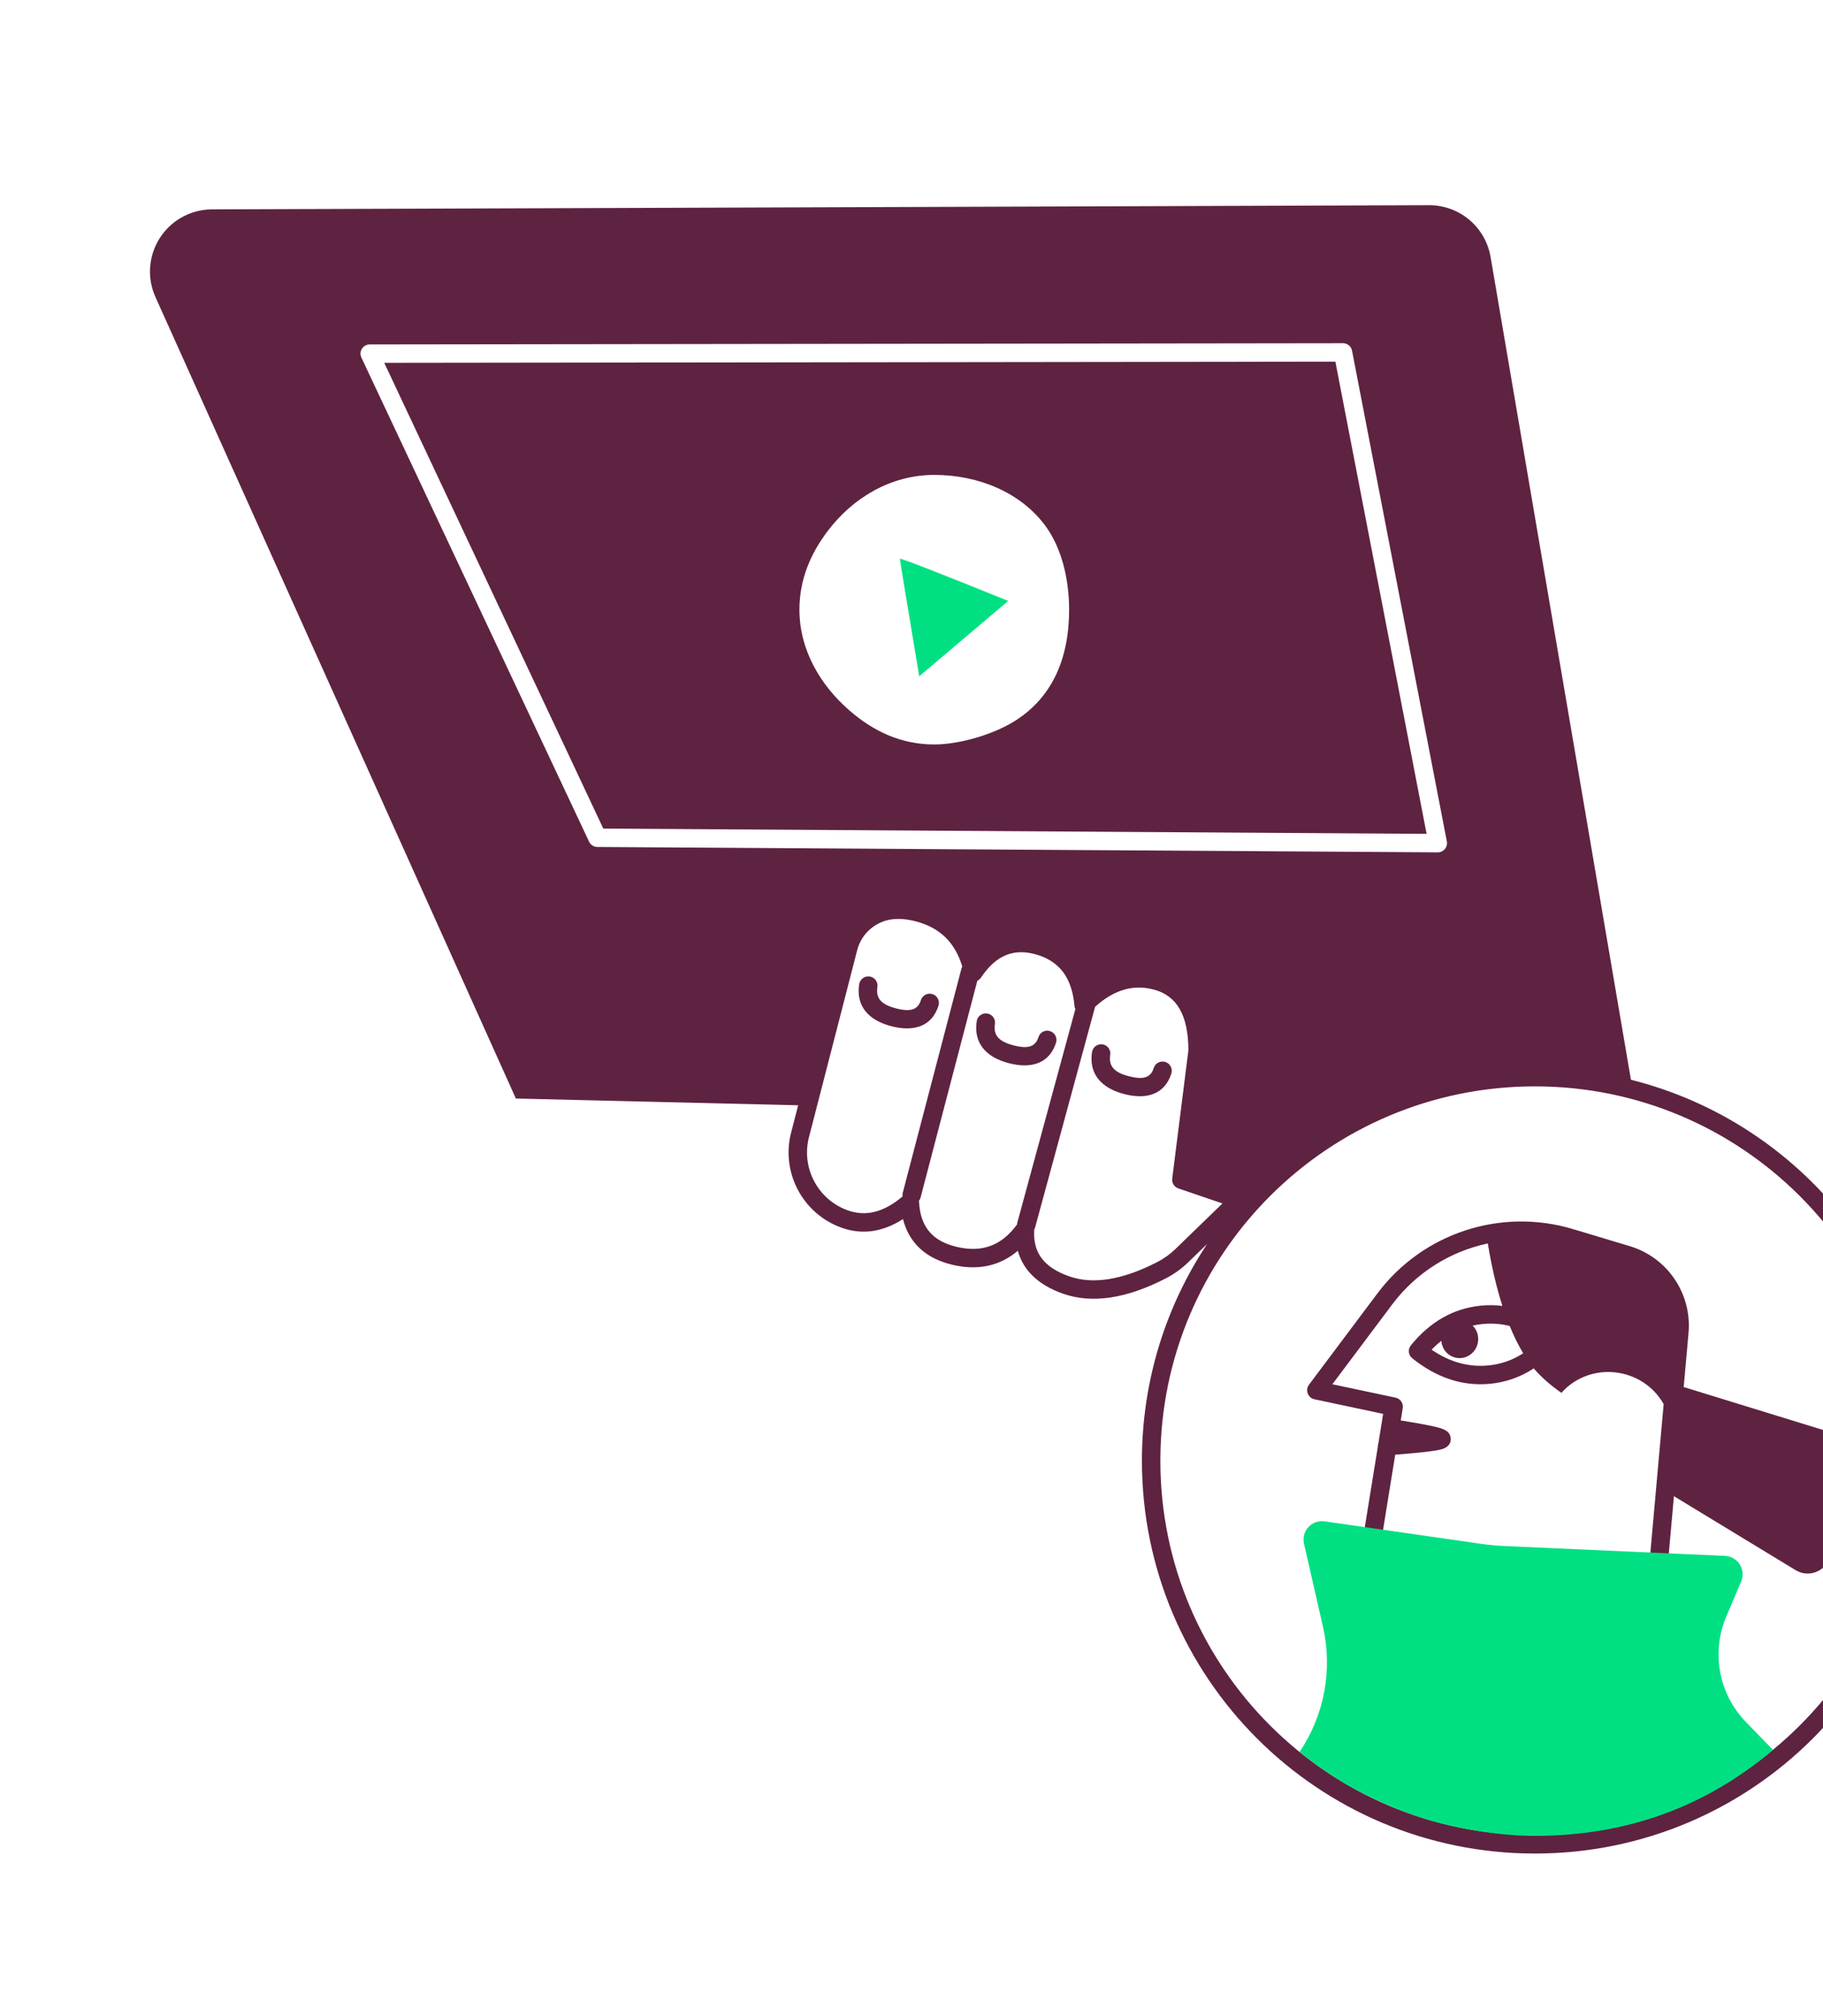
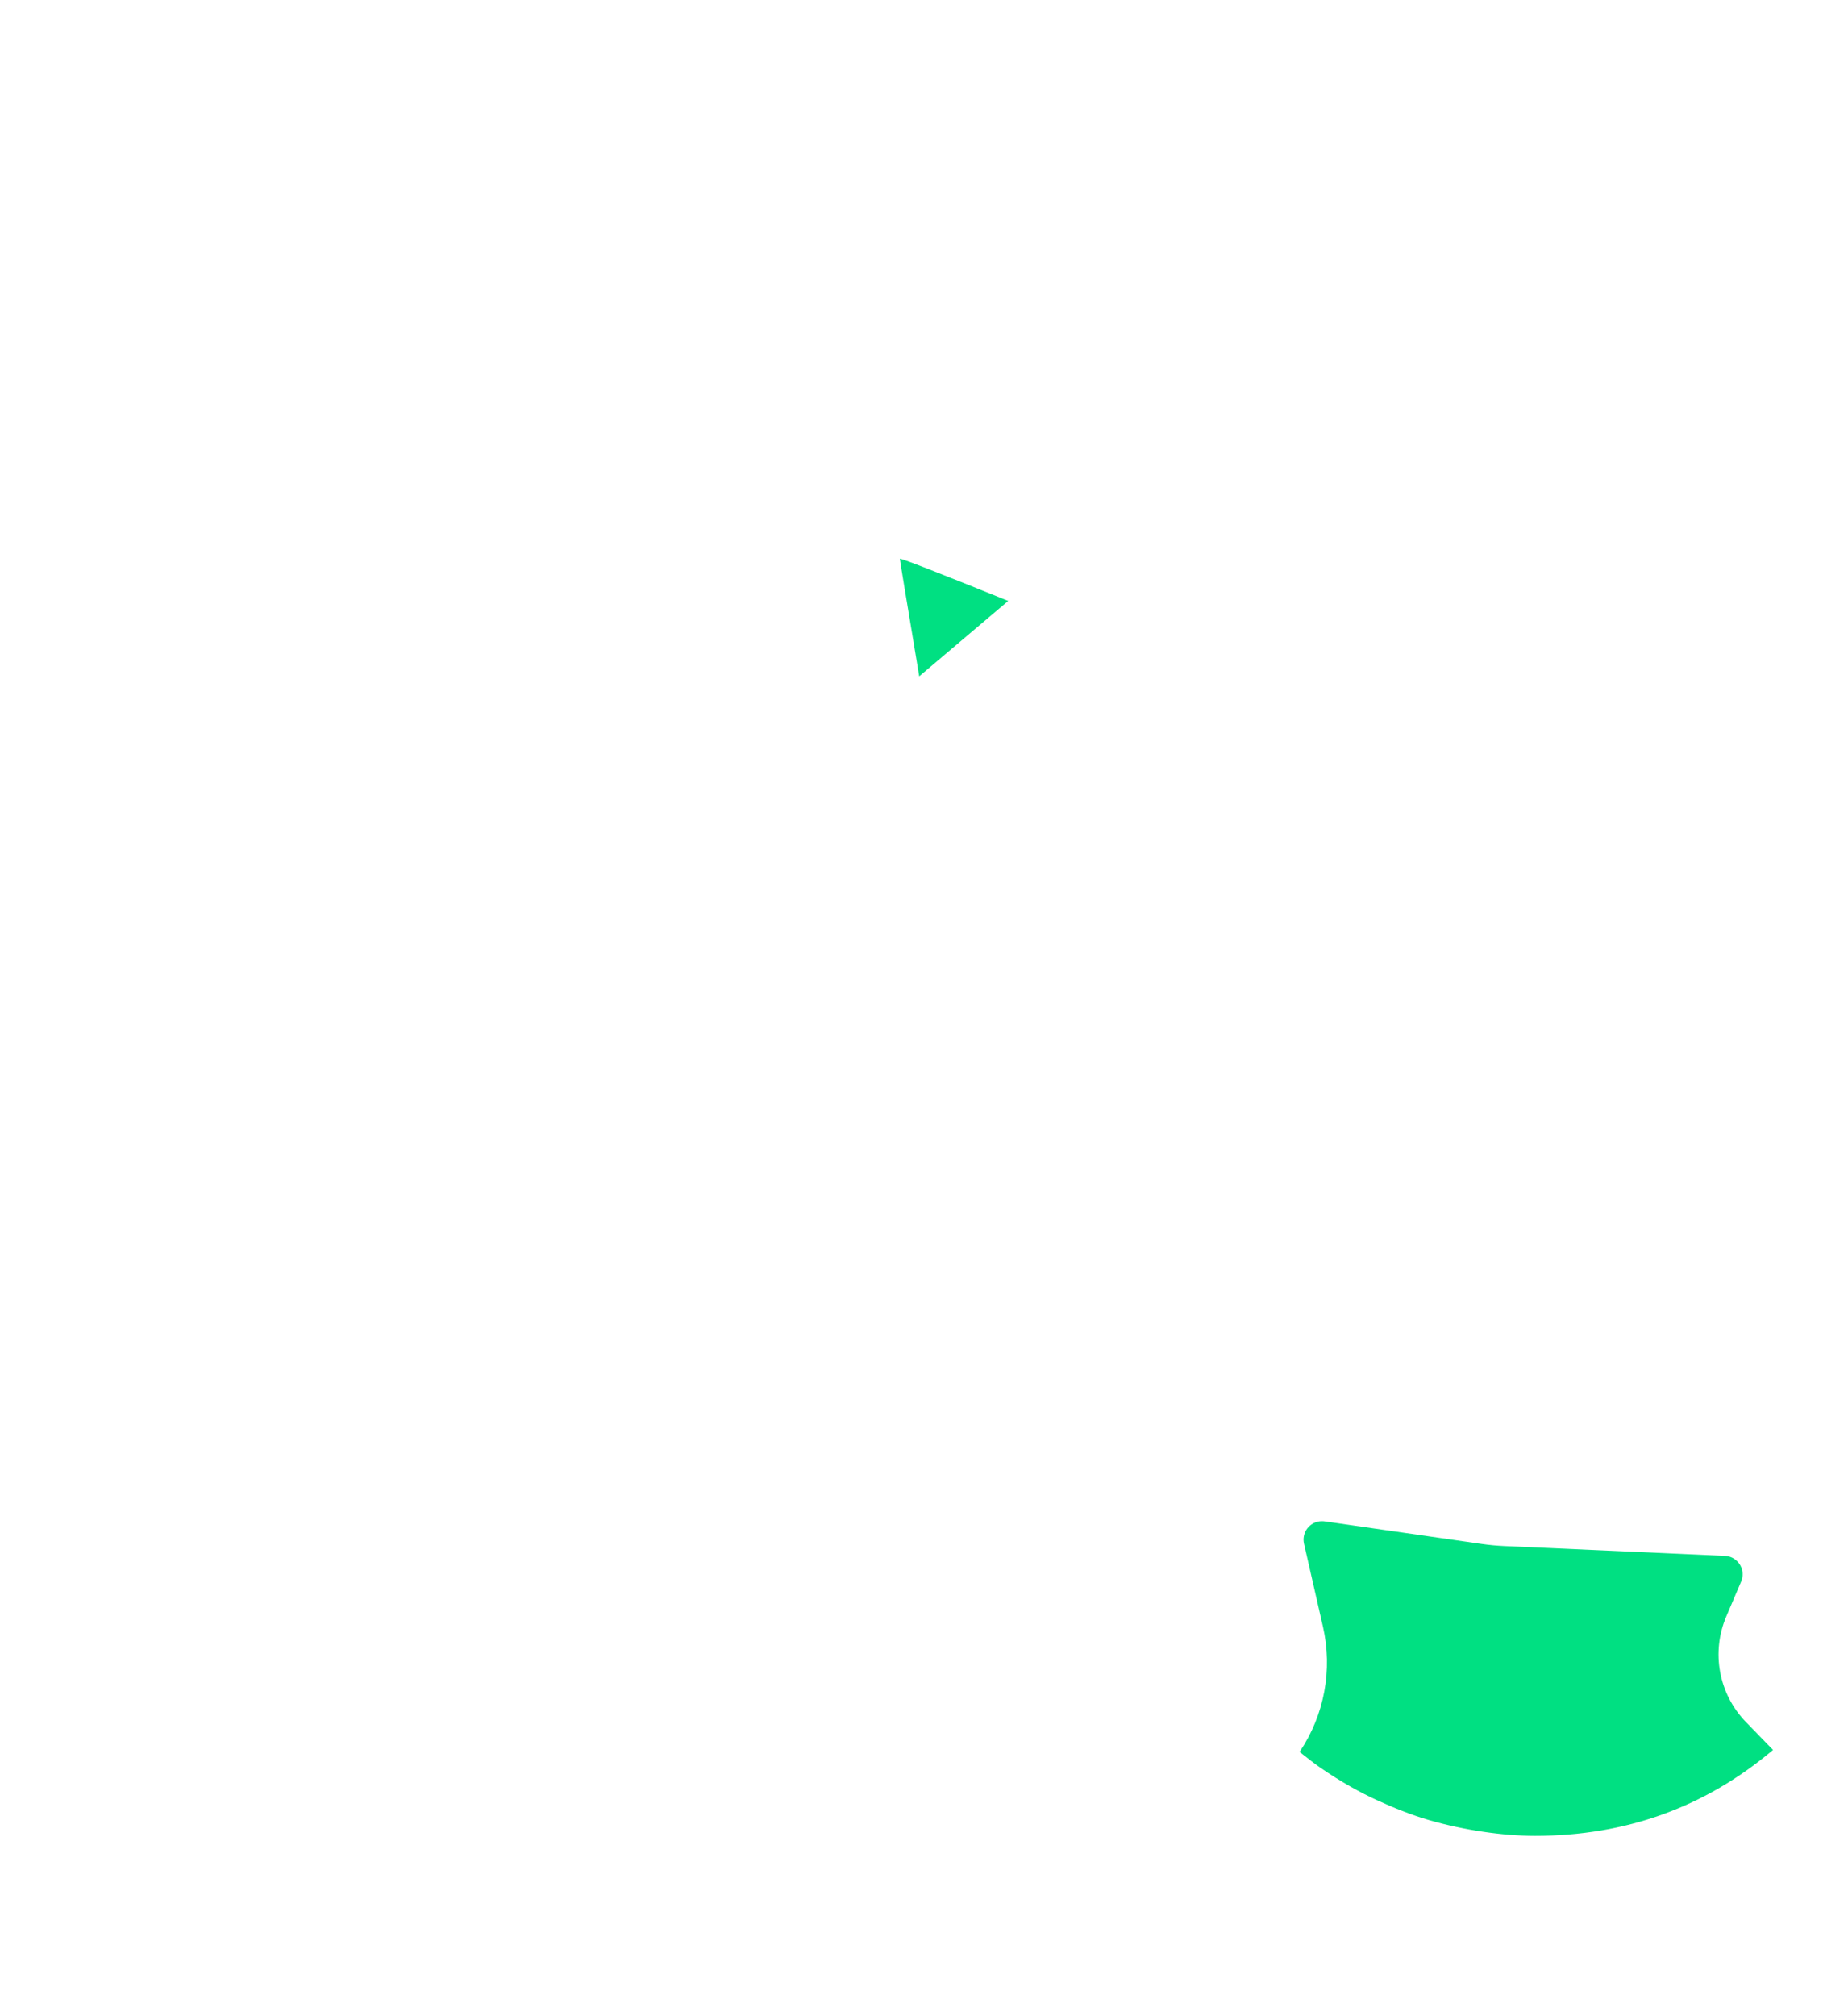
<svg xmlns="http://www.w3.org/2000/svg" width="331" height="366" viewBox="0 0 331 366" fill="none">
  <mask id="mask0" maskUnits="userSpaceOnUse" x="0" y="0" width="391" height="366">
    <path d="M0 26.918L12.76 3.221C112.896 0.808 312.087 -2.563 313.529 3.096C313.531 3.103 313.532 3.109 313.533 3.116L391 365.967H178.639L24.608 127.174L0 26.918Z" fill="#C4C4C4" />
  </mask>
  <g mask="url(#mask0)">
-     <path fill-rule="evenodd" clip-rule="evenodd" d="M-254.905 291.211H-192.05C-191.125 291.211 -190.376 290.462 -190.376 289.538C-190.376 288.614 -191.125 287.865 -192.05 287.865H-266.234H-298.057L-423.898 634.014C-424.214 634.882 -425.174 635.33 -426.043 635.015C-426.912 634.7 -427.361 633.74 -427.045 632.872L-301.619 287.865H-359.09C-362.004 287.865 -364.367 285.505 -364.367 282.592C-364.367 279.68 -362.004 277.319 -359.09 277.319H-248.986C-249.167 276.909 -249.186 276.423 -248.978 275.963L-230.969 236.009C-230.105 234.092 -228.773 232.423 -227.096 231.155L-223.707 228.594C-219.816 225.652 -214.824 224.585 -210.074 225.67L-185.404 165.67C-182.218 162.027 -178.911 160.918 -175.484 162.343C-175.43 162.366 -175.376 162.389 -175.322 162.412C-171.329 164.177 -169.524 168.842 -171.291 172.832C-182.011 197.048 -190.345 215.875 -196.295 229.316L-163.203 238.086C-162.309 238.322 -161.777 239.238 -162.014 240.131C-162.251 241.024 -163.167 241.556 -164.061 241.319L-197.667 232.413C-199.148 235.76 -200.461 238.726 -201.606 241.311C-199 242.303 -197.812 246.231 -197.356 253.16C-197.294 254.103 -198.026 254.91 -198.971 254.942C-208.349 255.253 -216.254 256.766 -222.688 259.465C-225.824 260.781 -228.394 262.961 -230.394 266.033C-228.348 266.092 -226.482 266.343 -224.539 266.931C-220.254 268.227 -217.154 270.902 -215.87 275.211L-185.065 275.468H18.668L57.413 397.891C59.069 403.122 58.147 408.551 55.359 412.81H115.096C116.331 408.959 119.172 406.553 123.061 405.378C124.777 404.86 126.426 404.625 128.215 404.558C126.416 401.877 124.127 399.968 121.35 398.804C115.475 396.342 108.252 394.959 99.681 394.673L79.428 394.673C78.503 394.673 77.754 393.924 77.753 393C77.754 392.076 78.503 391.327 79.428 391.327L99.709 391.327L99.764 391.328C108.73 391.625 116.357 393.084 122.645 395.719C128.987 398.377 133.137 404.134 135.112 412.81H152.237C150.415 403.982 146.881 398.369 141.708 395.822C135.688 392.859 123.417 388.027 104.945 381.354C104.317 381.128 103.908 380.565 103.847 379.943L93.24 370.801C92.539 370.198 92.461 369.142 93.065 368.442C93.669 367.742 94.726 367.664 95.426 368.268L105.772 377.183C137.948 384.799 155.695 390.076 159.809 393.376C166.011 398.35 170.042 405.294 171.895 414.14C171.933 414.319 171.94 414.496 171.921 414.667H201.209C204.123 414.667 206.486 417.028 206.486 419.94C206.486 422.853 204.123 425.213 201.209 425.213H61.708L160.4 632.725C160.797 633.559 160.442 634.557 159.607 634.954C158.772 635.35 157.773 634.995 157.376 634.161L58 425.213H10.727L87.021 573.379H64.05L83.05 632.935C83.395 634.014 82.589 635.116 81.455 635.116H70.638C70.612 635.116 70.585 635.116 70.56 635.116H-84.59C-85.764 635.116 -86.574 633.939 -86.153 632.844L-83.521 625.984C-80.68 618.581 -74.452 612.993 -66.78 610.965L-38.185 603.406L-47.556 573.379H-84.591L-136.583 440.296C-136.015 439.906 -135.726 439.188 -135.914 438.485L-163.145 336.691C-164.913 330.08 -161.235 323.234 -154.744 321.055L-87.815 298.58C-86.939 298.285 -86.467 297.337 -86.761 296.461C-87.056 295.585 -88.005 295.114 -88.882 295.408L-155.81 317.883C-163.977 320.626 -168.604 329.238 -166.38 337.555L-139.58 437.737L-153.193 572.889H-194.243V633.443C-194.243 634.367 -194.992 635.116 -195.917 635.116H-212.473C-213.398 635.116 -214.147 634.367 -214.147 633.443V596.554L-243.584 634.468C-243.902 634.877 -244.39 635.116 -244.907 635.116H-361.653C-362.827 635.116 -363.636 633.939 -363.216 632.844L-360.584 625.984C-357.742 618.581 -351.514 612.993 -343.843 610.965L-314.553 603.223L-308.136 572.889H-355.376L-300.372 415.019L-300.189 415.022L-254.905 291.211ZM144.921 200.633L93.666 199.41L28.228 53.926C25.67 48.238 28.21 41.554 33.903 38.998C35.348 38.349 36.913 38.011 38.497 38.006L259.465 37.25C264.988 37.231 269.715 41.204 270.643 46.644L296.127 196C327.112 203.772 350.055 231.789 350.055 265.16C350.055 304.54 318.107 336.464 278.696 336.464C239.286 336.464 207.338 304.54 207.338 265.16C207.338 250.615 211.697 237.087 219.18 225.809L215.749 229.133C214.534 230.31 213.151 231.301 211.645 232.075C204.515 235.733 198.289 236.695 193.013 234.838C188.566 233.273 185.782 230.633 184.805 227.043C181.602 229.779 177.655 230.662 173.106 229.632C168.163 228.512 165.055 225.667 163.953 221.291C160.269 223.667 156.481 224.209 152.704 222.825C145.7 220.259 141.782 212.806 143.644 205.588L144.921 200.633ZM-492.807 211.888L-485.979 37.767C-485.741 31.708 -480.756 26.918 -474.687 26.918H-222.193C-221.093 26.918 -219.998 27.078 -218.944 27.395C-212.967 29.188 -209.576 35.483 -211.37 41.456L-257.856 196.197C-260.3 204.332 -267.794 209.903 -276.295 209.903H-383.391C-383.438 209.903 -383.484 209.903 -383.531 209.904C-383.238 210.088 -382.948 210.284 -382.66 210.492C-381.851 211.079 -381.127 211.702 -380.49 212.363C-376.891 216.098 -376.433 221.852 -379.394 226.109L-399.864 255.54C-399.908 255.602 -399.955 255.662 -400.006 255.717L-405.624 261.825C-409.33 265.854 -414.702 267.766 -420.016 267.108L-429.991 275.779C-429.77 278.065 -429.657 280.382 -429.657 282.725C-429.657 322.105 -461.605 354.028 -501.016 354.028C-540.426 354.028 -572.374 322.105 -572.374 282.725C-572.374 243.345 -540.426 211.422 -501.016 211.422C-498.239 211.422 -495.5 211.58 -492.807 211.888ZM60.536 573.379H-44.049L-34.608 603.63H18.139C19.064 603.63 19.813 604.379 19.813 605.302C19.813 606.226 19.064 606.975 18.139 606.975H-38.135C-38.249 606.975 -38.361 606.964 -38.468 606.942L-65.924 614.2C-72.555 615.952 -77.939 620.783 -80.395 627.182L-82.156 631.77H68.248L54.554 592.216C54.252 591.343 54.715 590.39 55.589 590.088C56.463 589.786 57.416 590.249 57.719 591.122L71.791 631.77H79.165L60.536 573.379ZM-197.591 572.889H-304.714L-311.49 604.922C-311.621 605.54 -312.089 606.032 -312.7 606.194L-342.986 614.2C-349.617 615.952 -355.001 620.783 -357.457 627.182L-359.218 631.77H-245.727L-213.796 590.644C-212.818 589.385 -210.799 590.075 -210.799 591.669V631.77H-197.591V572.889ZM-435.16 250.974L-435.388 251.171C-435.586 250.837 -435.786 250.505 -435.988 250.175L-435.16 250.974ZM130.026 407.888C127.793 407.849 125.919 408.01 124.03 408.581C121.518 409.339 119.7 410.684 118.689 412.81H131.671C131.224 411.007 130.675 409.367 130.026 407.888ZM155.652 412.81H168.146C166.291 405.668 162.815 400.077 157.713 395.985C155.077 393.871 144.393 390.361 125.997 385.609C133.852 388.642 139.579 391.044 143.187 392.821C149.557 395.956 153.685 402.672 155.652 412.81ZM-211.368 228.817C-214.967 228.147 -218.727 229.024 -221.687 231.262L-225.076 233.823C-226.306 234.753 -227.283 235.977 -227.916 237.383L-244.858 274.969L-237.512 275.03C-235.378 265.548 -230.874 259.271 -223.984 256.38C-223.48 256.169 -222.969 255.965 -222.45 255.767L-211.368 228.817ZM-206.384 252.106C-204.592 251.91 -202.741 251.765 -200.833 251.67C-201.051 249.358 -201.376 247.551 -201.798 246.264C-202.03 245.555 -202.281 245.037 -202.528 244.712C-202.682 244.511 -202.782 244.439 -202.839 244.426C-202.884 244.415 -202.929 244.407 -202.974 244.403C-204.506 247.863 -205.643 250.431 -206.384 252.106ZM-219.433 275.181C-220.518 272.616 -222.595 271.014 -225.509 270.133C-227.614 269.496 -229.698 269.324 -232.191 269.373C-232.944 271.073 -233.574 272.967 -234.081 275.059L-219.433 275.181ZM-463.929 184.534C-457.081 191.291 -456.813 197.914 -463.415 203.513C-463.796 203.837 -464.28 203.96 -464.739 203.894L-463.363 222.144C-446.072 232.897 -433.721 250.835 -430.492 271.78L-422.25 264.615C-421.939 263.929 -421.191 263.517 -420.417 263.661C-415.906 264.503 -411.243 262.991 -408.089 259.561L-402.549 253.537L-382.143 224.2C-380.093 221.253 -380.411 217.269 -382.902 214.683C-383.398 214.169 -383.972 213.674 -384.625 213.201C-387.897 210.832 -391.465 210.551 -395.566 212.388L-410.528 232.227C-411.084 232.965 -412.134 233.113 -412.872 232.557C-413.611 232.001 -413.758 230.952 -413.202 230.214L-397.84 209.845C-396.69 206.04 -397.623 203.154 -400.71 200.83C-403.782 198.516 -406.758 198.267 -409.955 200.031C-409.975 200.042 -409.995 200.053 -410.015 200.063C-410.071 200.212 -410.148 200.356 -410.249 200.489L-425.616 220.866C-426.172 221.604 -427.222 221.752 -427.96 221.196C-428.699 220.64 -428.846 219.591 -428.29 218.853L-412.923 198.476C-412.764 198.265 -412.564 198.102 -412.343 197.99C-412.287 197.846 -412.208 197.703 -412.104 197.564L-390.244 168.405C-388.505 163.362 -389.107 159.965 -391.885 157.823C-394.889 155.507 -398.67 155.646 -403.531 158.445C-403.575 158.47 -403.613 158.503 -403.645 158.541L-443.162 206.47C-443.991 207.475 -445.6 207.19 -446.033 205.963C-447.621 201.466 -448.787 198.127 -449.532 195.943C-449.663 195.559 -449.795 195.153 -449.943 194.688C-450.042 194.376 -450.129 194.097 -450.288 193.583C-451.612 189.311 -452.309 187.692 -453.489 186.644C-455.063 185.246 -456.767 184.226 -458.609 183.573C-460.493 182.905 -462.501 183.337 -463.929 184.534ZM-465.729 187.47C-465.851 187.999 -465.894 188.545 -465.855 189.089L-464.998 200.445C-460.778 196.525 -460.945 192.432 -465.729 187.47ZM-402.614 253.631L-402.472 253.453L-402.549 253.537L-402.614 253.631ZM-395.948 166.804C-395.299 166.146 -394.239 166.137 -393.58 166.785C-392.921 167.433 -392.913 168.492 -393.561 169.151C-395.9 171.526 -398.835 171.503 -401.73 169.25C-404.65 166.978 -405.362 164.187 -403.432 161.542C-402.887 160.796 -401.84 160.632 -401.093 161.176C-400.346 161.721 -400.182 162.767 -400.727 163.514C-401.484 164.551 -401.278 165.362 -399.673 166.61C-398.043 167.879 -397.014 167.887 -395.948 166.804ZM-501.016 350.682C-463.454 350.682 -433.005 320.257 -433.005 282.725C-433.005 245.193 -463.454 214.767 -501.016 214.767C-538.577 214.767 -569.026 245.193 -569.026 282.725C-569.026 320.257 -538.577 350.682 -501.016 350.682ZM-477.831 278.041C-479.778 278.631 -482.069 278.179 -484.593 276.791C-485.403 276.345 -485.698 275.328 -485.252 274.518C-484.806 273.709 -483.788 273.414 -482.978 273.86C-480.912 274.996 -479.444 275.204 -478.388 274.661L-478.694 272.808C-478.804 272.143 -478.503 271.477 -477.932 271.119L-462.457 261.409L-474.376 258.2C-473.631 261.002 -474.917 264.038 -477.609 265.401C-480.094 266.659 -482.768 267.463 -485.62 267.813C-488.473 268.163 -491.261 268.029 -493.977 267.409C-495.796 266.994 -497.337 265.791 -498.18 264.128C-499.747 261.037 -498.509 257.263 -495.416 255.697C-492.931 254.439 -490.258 253.635 -487.405 253.285C-485.716 253.078 -484.05 253.04 -482.407 253.173C-483.709 249.951 -485.83 247.217 -488.472 245.169L-511.089 255.537L-530.586 258.993C-530.692 259.683 -530.747 260.387 -530.747 261.1V308.908C-519.719 311.449 -509.274 312.285 -499.41 311.423C-489.654 310.57 -481.02 308.203 -473.496 304.329L-477.831 278.041ZM-484.442 256.441C-485.285 256.445 -486.137 256.5 -486.997 256.606C-489.468 256.909 -491.767 257.601 -493.903 258.682C-495.347 259.412 -495.924 261.174 -495.193 262.616C-494.799 263.392 -494.081 263.954 -493.232 264.147C-490.897 264.68 -488.499 264.795 -486.028 264.492C-483.557 264.189 -481.258 263.497 -479.122 262.416C-477.679 261.686 -477.101 259.924 -477.832 258.482C-477.976 258.2 -478.162 257.946 -478.382 257.727C-478.353 257.866 -478.333 258.009 -478.32 258.154C-478.149 260.109 -479.503 261.825 -481.345 261.986C-483.187 262.147 -484.82 260.693 -484.991 258.737C-485.065 257.891 -484.854 257.091 -484.442 256.441ZM-478.71 253.568L-457.886 259.175C-456.476 259.554 -456.195 261.43 -457.432 262.207L-475.209 273.361L-469.996 304.974C-469.88 305.677 -470.223 306.377 -470.851 306.716C-479.038 311.147 -488.465 313.824 -499.118 314.755C-509.738 315.684 -520.971 314.716 -532.814 311.858C-533.566 311.676 -534.095 311.004 -534.095 310.232V261.1C-534.095 254.085 -529.819 247.777 -523.298 245.176L-508.757 239.375C-507.234 238.768 -505.65 238.327 -504.032 238.06C-492.833 236.216 -482.079 242.921 -478.71 253.568ZM-499.353 284.83C-505.679 288.191 -513.535 285.791 -516.899 279.469C-520.263 273.148 -517.861 265.298 -511.535 261.936C-510.718 261.503 -509.705 261.812 -509.271 262.628C-508.837 263.444 -509.146 264.457 -509.963 264.89C-514.657 267.384 -516.439 273.208 -513.943 277.899C-511.447 282.589 -505.618 284.37 -500.924 281.876C-500.108 281.442 -499.094 281.752 -498.66 282.568C-498.226 283.383 -498.536 284.396 -499.353 284.83ZM278.696 333.118C316.258 333.118 346.707 302.692 346.707 265.16C346.707 227.628 316.258 197.203 278.696 197.203C241.135 197.203 210.686 227.628 210.686 265.16C210.686 302.692 241.135 333.118 278.696 333.118ZM267.391 240.632C268.187 241.421 268.576 242.603 268.321 243.8C267.927 245.653 266.141 246.844 264.332 246.459C262.848 246.144 261.81 244.866 261.703 243.394C261.095 243.874 260.506 244.41 259.934 245.003C263.241 247.26 266.646 248.2 270.197 247.864C272.502 247.646 274.619 246.915 276.562 245.655C275.675 244.174 274.859 242.522 274.113 240.698C272.521 240.298 270.903 240.179 269.252 240.335C268.618 240.395 267.997 240.494 267.391 240.632ZM303.933 271.595L302.32 289.617C302.251 290.392 301.655 291.018 300.883 291.125C291.913 292.368 282.213 291.877 271.787 289.663C261.315 287.439 253.457 284.296 248.204 280.184C247.724 279.808 247.486 279.202 247.584 278.6L250.176 262.582C250.166 262.35 250.205 262.125 250.284 261.918L251.136 256.652L238.661 254.002C237.465 253.748 236.936 252.341 237.669 251.363L250.084 234.802C258.303 223.837 272.502 219.169 285.631 223.116L295.919 226.209C302.766 228.267 307.222 234.85 306.585 241.967L305.706 251.783L336.828 261.36C337.002 261.414 337.172 261.479 337.338 261.555C339.44 262.516 340.363 264.998 339.401 267.098L332.024 283.196C331.956 283.344 331.88 283.489 331.795 283.628C330.594 285.601 328.02 286.228 326.045 285.029L303.933 271.595ZM270.139 225.715C263.345 227.157 257.119 230.997 252.764 236.807L241.919 251.274L253.391 253.71C254.264 253.896 254.838 254.733 254.696 255.614L254.334 257.846C256.642 258.209 258.44 258.527 259.734 258.802C260.555 258.976 261.187 259.135 261.648 259.288C261.934 259.383 262.171 259.479 262.379 259.595C262.896 259.882 263.268 260.237 263.383 260.947C263.518 261.782 263.127 262.354 262.586 262.715C262.383 262.85 262.176 262.941 261.935 263.021C261.632 263.121 261.254 263.206 260.778 263.289C260.015 263.421 258.987 263.549 257.7 263.679C257.393 263.71 257.073 263.741 256.737 263.773C256.012 263.84 254.458 263.97 253.328 264.065L251.05 278.138C255.85 281.611 262.996 284.376 272.483 286.39C282.031 288.418 290.903 288.946 299.105 287.98L302.068 254.879C300.532 252.136 297.814 250.025 294.428 249.306C290.219 248.412 286.078 249.902 283.501 252.843C281.423 251.378 279.75 249.896 278.482 248.398C276.071 249.984 273.409 250.921 270.512 251.195C265.549 251.664 260.828 250.099 256.425 246.562C255.7 245.98 255.589 244.92 256.176 244.201C259.687 239.899 263.964 237.475 268.937 237.004C270.238 236.881 271.523 236.898 272.79 237.054C271.719 233.73 270.836 229.951 270.139 225.715ZM184.668 222.262C184.673 222.141 184.692 222.019 184.725 221.898L195.253 183.176C195.165 182.997 195.107 182.796 195.087 182.577C194.648 177.617 192.494 174.656 188.501 173.375C184.233 172.006 180.903 173.291 178.117 177.455C177.936 177.725 177.704 177.918 177.448 178.04L167.151 217.372C167.091 217.599 166.987 217.804 166.85 217.979C166.86 218.042 166.867 218.107 166.871 218.173C167.102 222.727 169.326 225.345 173.847 226.369C178.389 227.398 181.895 226.071 184.668 222.262ZM187.787 223.179C187.787 223.195 187.786 223.212 187.785 223.229C187.509 227.34 189.505 230.057 194.125 231.683C198.419 233.194 203.734 232.373 210.115 229.099C211.327 228.476 212.44 227.678 213.419 226.731L221.959 218.457L213.958 215.729C213.206 215.473 212.738 214.724 212.838 213.937L215.779 190.631C215.752 184.278 213.686 180.781 209.578 179.654C205.85 178.632 202.319 179.622 198.837 182.756L187.956 222.775C187.917 222.92 187.859 223.055 187.787 223.179ZM163.874 217.189C163.842 216.974 163.853 216.749 163.911 216.525L174.569 175.818C174.604 175.684 174.654 175.558 174.717 175.442C173.45 171.264 170.885 168.648 166.93 167.434C165.325 166.942 163.838 166.744 162.465 166.83C159.21 167.035 156.456 169.309 155.642 172.465L146.886 206.422C145.454 211.976 148.468 217.71 153.857 219.684C157.137 220.886 160.413 220.105 163.874 217.189ZM159.309 179.169C159.001 181.167 159.935 182.332 162.682 183.044C165.418 183.753 166.669 183.253 167.209 181.547C167.487 180.667 168.428 180.178 169.309 180.457C170.191 180.735 170.68 181.675 170.401 182.556C169.262 186.158 166.151 187.399 161.842 186.283C157.545 185.169 155.407 182.502 156 178.659C156.14 177.746 156.995 177.12 157.909 177.26C158.823 177.401 159.45 178.255 159.309 179.169ZM180.651 185.883C180.342 187.881 181.276 189.046 184.024 189.758C186.759 190.467 188.011 189.968 188.55 188.262C188.829 187.381 189.77 186.892 190.651 187.171C191.533 187.449 192.022 188.389 191.743 189.27C190.604 192.872 187.493 194.113 183.184 192.997C178.887 191.883 176.749 189.216 177.341 185.373C177.482 184.46 178.337 183.834 179.251 183.975C180.165 184.115 180.791 184.97 180.651 185.883ZM201.587 191.485C201.279 193.483 202.213 194.649 204.961 195.361C207.696 196.07 208.948 195.57 209.487 193.864C209.766 192.983 210.706 192.495 211.588 192.773C212.47 193.052 212.958 193.991 212.68 194.872C211.54 198.474 208.43 199.716 204.12 198.599C199.824 197.486 197.686 194.818 198.278 190.976C198.419 190.062 199.274 189.436 200.188 189.577C201.102 189.718 201.728 190.572 201.587 191.485ZM-53.694 83.676C-61.093 79.661 -66.609 76.654 -70.241 74.655C-73.681 72.762 -77.829 70.454 -82.685 67.731C-90.786 75.023 -93.903 85.609 -92.015 99.683L-82.69 98.54C-81.772 98.427 -80.937 99.079 -80.825 99.996C-80.712 100.913 -81.364 101.748 -82.282 101.86L-93.231 103.203C-94.126 103.313 -94.948 102.694 -95.088 101.804C-96.943 90.058 -95.596 80.311 -91.037 72.649L-96.228 77.317C-97.48 80.027 -98.154 83.05 -98.102 86.219L-97.469 124.23C-89.526 127.08 -80.714 127.916 -71.014 126.726C-61.329 125.537 -52.963 123.125 -45.909 119.497L-48.965 105.439C-49.193 104.387 -48.383 103.397 -47.306 103.412C-46.868 103.418 -46.427 103.394 -45.986 103.34C-40.71 102.692 -36.957 97.893 -37.605 92.621C-38.253 87.348 -43.056 83.598 -48.333 84.246C-49.369 84.373 -50.361 84.662 -51.284 85.098C-52.258 85.559 -53.408 84.994 -53.636 83.941L-53.663 83.819C-53.673 83.772 -53.684 83.724 -53.694 83.676ZM-72.498 62.304C-62.354 63.871 -53.764 71.193 -50.833 81.357C-50.154 81.157 -49.454 81.013 -48.741 80.925C-41.629 80.052 -35.155 85.106 -34.282 92.213C-33.421 99.22 -38.326 105.607 -45.282 106.62L-42.368 120.027C-42.21 120.754 -42.551 121.497 -43.205 121.852C-50.876 126.019 -60.012 128.746 -70.606 130.046C-81.264 131.354 -90.978 130.329 -99.726 126.96C-100.362 126.715 -100.786 126.109 -100.798 125.427L-101.449 86.275C-101.602 77.113 -96.534 69.006 -88.9 64.91C-93.894 63.225 -96.999 58.071 -95.975 52.755C-95.424 49.889 -93.748 47.451 -91.433 45.896C-94.583 44.045 -96.419 40.382 -95.764 36.571C-95.1 32.703 -92.013 29.706 -88.125 29.152L-81.57 28.218C-76.866 27.548 -72.508 30.815 -71.838 35.516C-71.836 35.526 -71.835 35.535 -71.834 35.545C-71.398 38.677 -72.612 41.671 -74.829 43.629C-71.183 44.809 -68.361 48.005 -67.855 52.055C-67.854 52.066 -67.853 52.076 -67.851 52.087C-67.349 56.217 -69.258 60.103 -72.498 62.304ZM-80.879 84.829C-80.583 84.718 -80.267 84.651 -79.937 84.634C-78.09 84.537 -76.51 86.048 -76.407 88.008C-76.359 88.921 -76.64 89.77 -77.14 90.427C-75.99 90.373 -74.853 90.173 -73.727 89.829C-70.298 88.781 -67.536 86.571 -65.407 83.132C-69.096 81.471 -72.623 81.183 -76.052 82.23C-77.841 82.777 -79.449 83.64 -80.879 84.829ZM-82.843 86.797C-83.385 87.445 -83.894 88.155 -84.372 88.926C-83.858 89.158 -83.347 89.363 -82.838 89.541C-82.983 89.175 -83.072 88.777 -83.094 88.359C-83.123 87.805 -83.032 87.275 -82.843 86.797ZM-72.748 93.028C-77.545 94.493 -82.493 93.835 -87.498 91.105C-88.297 90.669 -88.602 89.675 -88.183 88.867C-85.561 83.807 -81.828 80.496 -77.031 79.031C-72.234 77.565 -67.286 78.224 -62.28 80.954C-61.481 81.39 -61.177 82.384 -61.596 83.192C-64.218 88.252 -67.951 91.563 -72.748 93.028ZM-88.168 107.66C-89.042 107.359 -89.508 106.408 -89.207 105.534C-88.907 104.66 -87.954 104.195 -87.08 104.495C-85.006 105.208 -82.591 104.834 -79.755 103.271C-78.946 102.824 -77.927 103.118 -77.481 103.927C-77.034 104.736 -77.328 105.753 -78.138 106.2C-81.742 108.188 -85.112 108.709 -88.168 107.66ZM65.617 64.907L106.96 152.787C107.234 153.371 107.819 153.744 108.464 153.748L261.047 154.723C262.103 154.73 262.901 153.77 262.701 152.733L245.488 63.657C245.336 62.869 244.645 62.3 243.842 62.301L67.13 62.522C65.904 62.524 65.096 63.798 65.617 64.907ZM242.463 65.648L259.027 151.365L109.541 150.41L69.767 65.865L242.463 65.648ZM169.635 135.138C174.307 135.138 180.316 133.288 184.03 131.019C191.065 126.721 194.118 119.516 194.118 110.673C194.118 105.178 192.783 99.421 189.722 95.337C185.256 89.379 177.657 86.208 169.635 86.208C161.666 86.208 154.794 90.452 150.323 96.342C147.207 100.447 145.151 105.124 145.151 110.673C145.151 118.038 149.025 124.435 154.179 128.92C158.479 132.663 163.484 135.138 169.635 135.138ZM-448.072 76.761C-450.615 76.761 -452.676 78.821 -452.676 81.361C-452.676 83.902 -450.615 85.962 -448.072 85.962H-275.221C-272.679 85.962 -270.618 83.902 -270.618 81.361C-270.618 78.821 -272.679 76.761 -275.221 76.761H-448.072ZM-447.235 108.544C-449.778 108.544 -451.839 110.604 -451.839 113.145C-451.839 115.685 -449.778 117.745 -447.235 117.745H-380.488C-377.945 117.745 -375.884 115.685 -375.884 113.145C-375.884 110.604 -377.945 108.544 -380.488 108.544H-447.235ZM-358.089 108.544C-360.632 108.544 -362.693 110.604 -362.693 113.145C-362.693 115.685 -360.632 117.745 -358.089 117.745H-325.125C-322.582 117.745 -320.521 115.685 -320.521 113.145C-320.521 110.604 -322.582 108.544 -325.125 108.544H-358.089ZM-304.518 108.544C-307.061 108.544 -309.122 110.604 -309.122 113.145C-309.122 115.685 -307.061 117.745 -304.518 117.745H-279.881C-277.338 117.745 -275.277 115.685 -275.277 113.145C-275.277 110.604 -277.338 108.544 -279.881 108.544H-304.518Z" fill="#5E2340" />
    <path fill-rule="evenodd" clip-rule="evenodd" d="M-135.036 275.758L-141.332 260.648C-145.546 250.536 -153.518 242.566 -163.429 238.306L-151.367 145.766C-150.094 135.996 -141.189 129.069 -131.398 130.232L-102.79 133.628L-101.123 124.428L-43.433 116.004L-26.932 142.634L8.317 146.819C14.906 147.601 20.657 151.65 23.611 157.588L129.048 369.534H48.098L18.139 275.646L-135.036 275.758ZM-344.069 148.691H-298.031C-291.674 148.691 -286.521 153.84 -286.521 160.192C-286.521 166.543 -291.674 171.692 -298.031 171.692H-344.069C-350.425 171.692 -355.578 166.543 -355.578 160.192C-355.578 153.84 -350.425 148.691 -344.069 148.691ZM163.393 101.447C163.393 101.235 169.95 103.78 183.063 109.082L166.903 122.763C164.563 108.764 163.393 101.658 163.393 101.447ZM18.92 273.365L0.962 205.867C0.725 204.974 -0.192 204.443 -1.086 204.68C-1.979 204.917 -2.511 205.834 -2.273 206.726L15.684 274.224C15.922 275.117 16.839 275.649 17.732 275.411C18.626 275.174 19.157 274.258 18.92 273.365ZM-506.78 305.134C-506.119 305.143 -505.458 305.137 -504.797 305.115L-462.403 303.701C-461.825 303.682 -461.251 303.813 -460.739 304.081C-459.1 304.938 -458.468 306.96 -459.325 308.597L-465.259 319.922L-451.741 329.553C-455.568 333.559 -459.092 336.624 -462.312 338.75C-464.366 340.106 -466.314 341.193 -467.663 341.989C-474.072 345.77 -480.575 347.713 -485.216 348.857C-490.645 350.195 -496.212 350.73 -502.433 350.73C-503.574 350.73 -507.029 350.513 -508.138 350.397C-516.817 349.487 -526.767 347.043 -537.832 339.977C-539.865 338.678 -543.656 335.852 -547.11 332.709C-547.741 332.135 -548.704 331.186 -549.999 329.861L-536.507 319.922L-540.834 309.308C-541.004 308.893 -541.088 308.447 -541.081 307.999C-541.055 306.151 -539.536 304.675 -537.687 304.7L-506.78 305.134ZM273.101 280.642L313.208 282.433C315.055 282.516 316.486 284.079 316.403 285.925C316.385 286.324 316.296 286.717 316.14 287.085L313.441 293.425C310.662 299.954 312.071 307.512 317.018 312.603L321.927 317.656C309.631 328.057 295.221 333.257 278.696 333.257C272.851 333.257 265.836 332.221 259.57 330.425C256.166 329.449 252.823 328.065 250.096 326.817C247.013 325.406 243.5 323.484 239.696 320.856C238.876 320.289 237.632 319.343 235.963 318.018C240.46 311.351 241.995 303.122 240.206 295.283L236.766 280.216C236.355 278.415 237.483 276.622 239.286 276.211C239.686 276.119 240.1 276.102 240.507 276.161L269.01 280.258C270.367 280.453 271.732 280.581 273.101 280.642Z" fill="#00E082" />
  </g>
</svg>